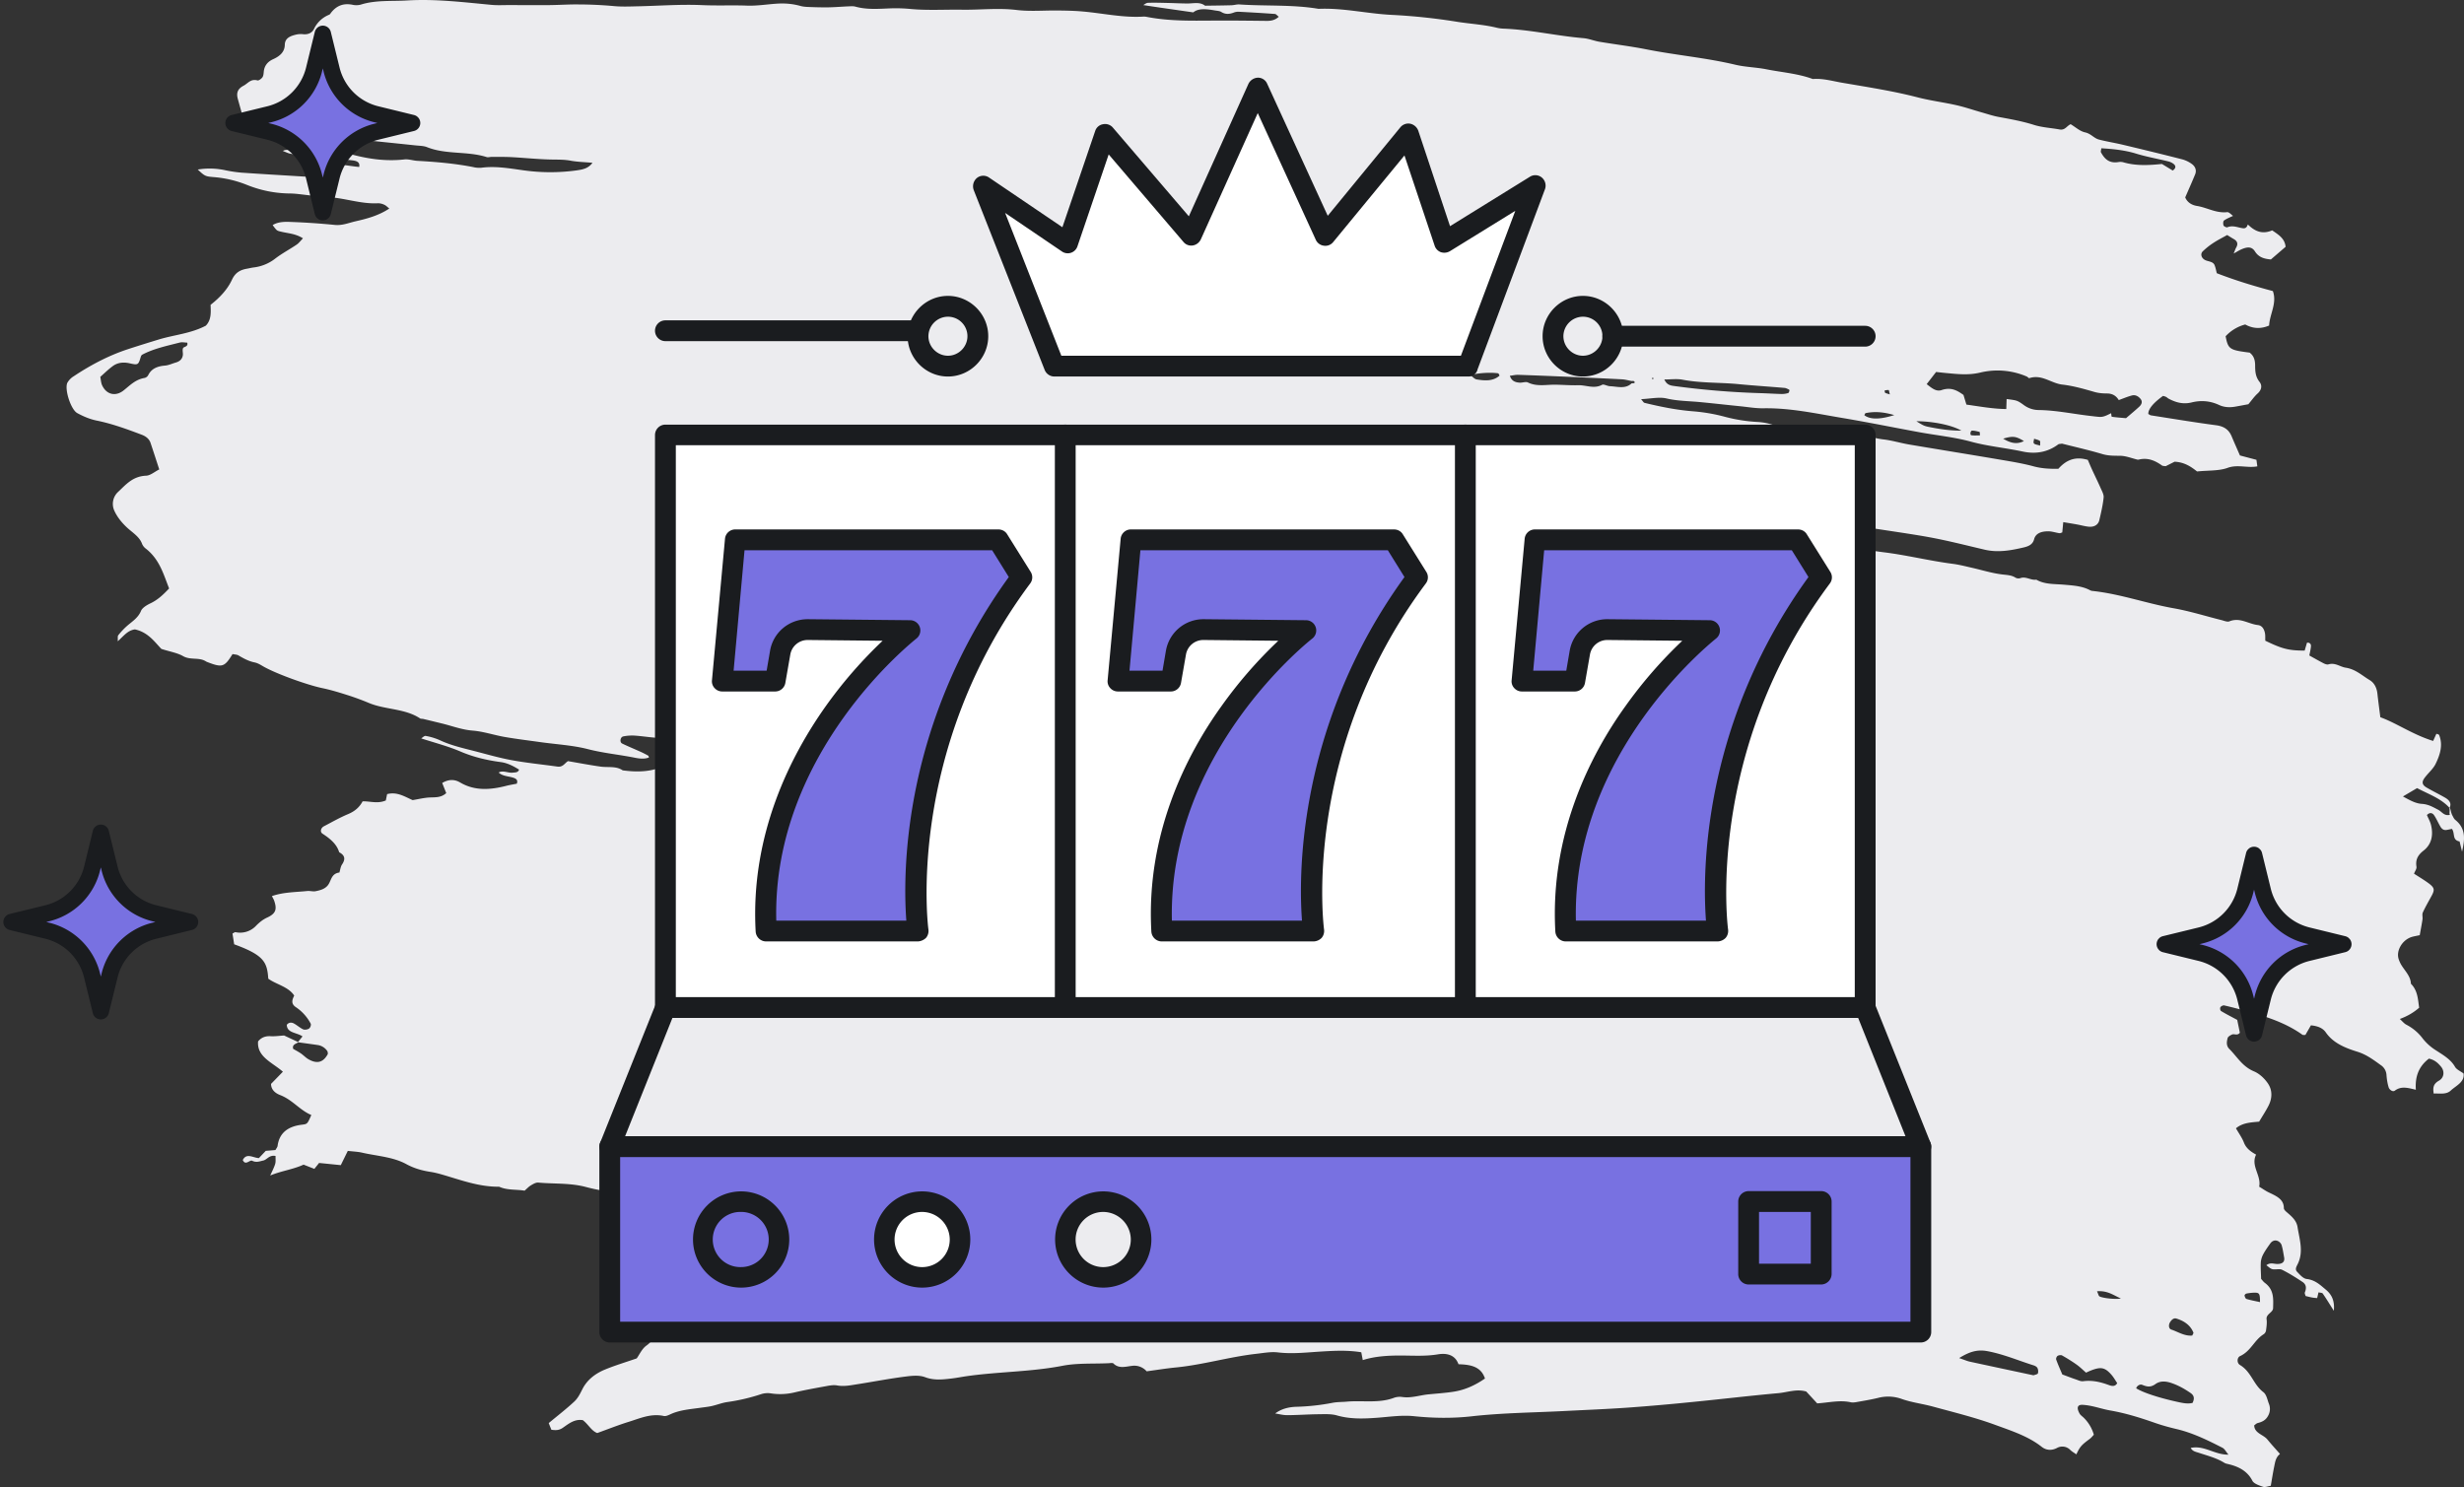
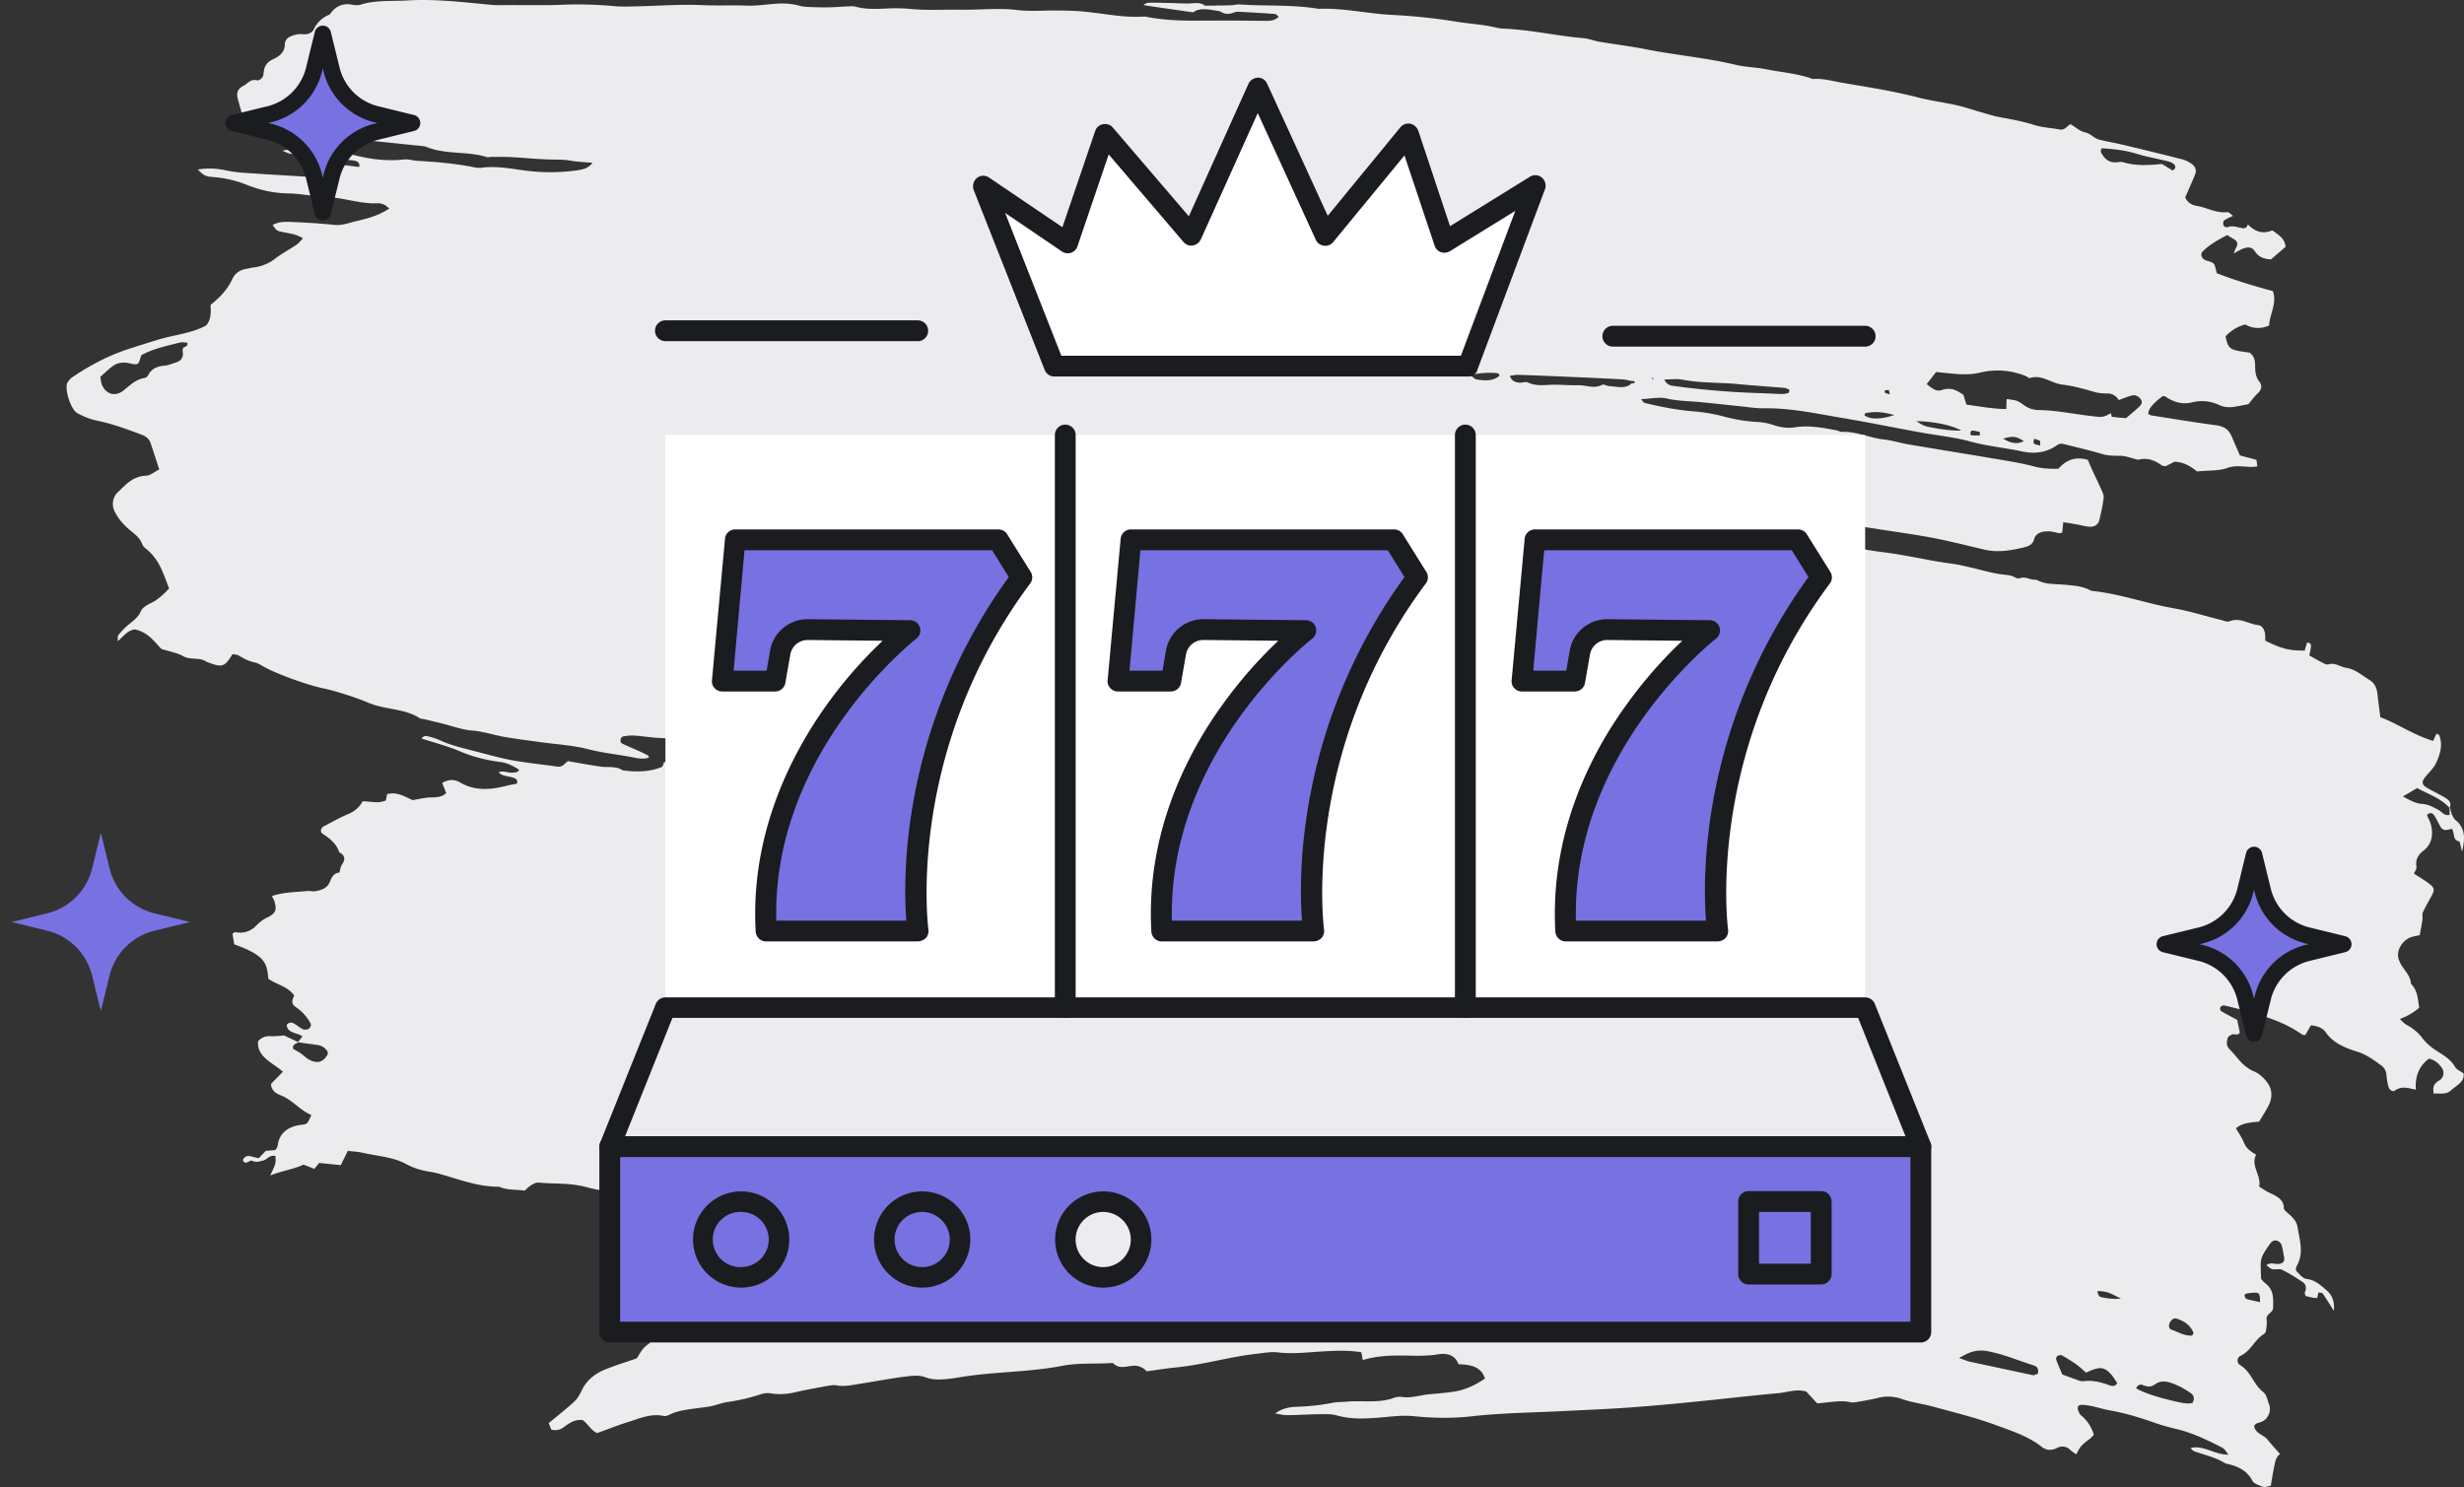
<svg xmlns="http://www.w3.org/2000/svg" width="111" height="67" fill="none">
  <rect width="100%" height="100%" fill="#333333" stroke="none" />
  <path d="M110.596 48.07c-.198-.349-.55-.542-.888-.763a2.339 2.339 0 01-.561-.506 2.16 2.16 0 00-.736-.627c-.114-.058-.194-.166-.303-.262.334-.121.625-.29.872-.508-.057-.374-.06-.766-.372-1.08-.009-.339-.273-.58-.44-.86a1.357 1.357 0 01-.108-.24c-.129-.372.141-.854.563-1 .111-.037.232-.054.383-.088.044-.248.089-.477.124-.707.015-.105-.026-.224.016-.318.116-.256.262-.502.397-.752.144-.268.13-.362-.135-.56-.204-.151-.428-.283-.66-.434.043-.113.125-.217.111-.31-.048-.301.044-.515.32-.73.378-.295.436-.714.34-1.136-.037-.163-.127-.316-.189-.465.122-.135.249-.096.315-.002.115.163.188.348.29.518.056.095.136.18.285.154.083-.015.166-.033.236-.047.153.207-.004.502.345.566l.111.461c.114-.515.202-1.023-.304-1.432-.069-.056-.098-.148-.145-.223l-.018-.05c-.038-.094-.033-.146-.071-.24-.004-.005-.011-.022-.019-.04.093-.2-.02-.342-.212-.452-.27-.154-.552-.292-.821-.448-.209-.122-.238-.247-.097-.44.158-.215.385-.402.497-.632.2-.412.34-.846.158-1.3-.011-.027-.081-.038-.123-.057l-.147.325c-.927-.289-1.663-.813-2.379-1.068-.052-.414-.096-.735-.131-1.056-.026-.247-.126-.484-.349-.618-.343-.204-.632-.49-1.077-.558-.261-.04-.478-.243-.781-.15-.057.018-.149-.013-.209-.044-.211-.108-.415-.226-.651-.356.026-.145.066-.289.073-.433.003-.085-.059-.159-.179-.143l-.105.355c-.719 0-1.011-.076-1.773-.445-.006-.122.008-.255-.024-.378-.038-.148-.117-.306-.315-.329-.426-.048-.805-.36-1.282-.164-.088.036-.237-.028-.353-.058-.713-.178-1.415-.401-2.14-.53-1.242-.219-2.421-.652-3.686-.785-.048-.005-.094-.03-.136-.052-.359-.177-.762-.195-1.157-.23-.418-.035-.85-.007-1.223-.225-.248.04-.465-.162-.725-.067a.284.284 0 01-.208-.021c-.19-.123-.402-.121-.626-.15-.457-.058-.9-.198-1.35-.3-.287-.065-.574-.14-.867-.177-1.033-.133-2.036-.386-3.072-.516-1.222-.154-2.427-.411-3.64-.615-.707-.12-1.42-.215-2.125-.336-.706-.122-.917-.369-.916-1.038.258-.125.524-.054.789-.007.56.099 1.115.214 1.678.297.685.102 1.368.203 2.05.335 1.188.23 2.396.386 3.594.58.435.07.87.15 1.298.244.601.131 1.197.28 1.795.42.6.14 1.182.034 1.76-.102.228-.053.406-.14.465-.368.074-.28.344-.357.632-.358.168-.001.337.06.507.085.04.006.086-.022.13-.035l.044-.463c.24.04.431.07.621.105.17.031.338.079.51.099.256.03.445-.08.495-.297.079-.335.157-.672.193-1.012.015-.137-.072-.287-.132-.424-.121-.277-.257-.55-.384-.825-.072-.158-.138-.317-.196-.451-.603-.179-1.004.038-1.328.402-.397.006-.755-.013-1.123-.113-.512-.138-1.046-.222-1.575-.312-1.34-.228-2.684-.443-4.025-.67-.388-.066-.767-.184-1.158-.229-.638-.074-1.22-.37-1.882-.341-.068.003-.138-.05-.21-.064-.63-.118-1.25-.246-1.912-.138-.305.05-.636.001-.947-.106a2.748 2.748 0 00-.724-.138 7.21 7.21 0 01-1.447-.228 7.966 7.966 0 00-1.451-.252c-.743-.057-1.469-.206-2.186-.38-.048-.012-.078-.08-.157-.167.427-.018.815-.11 1.15-.031.492.115.984.115 1.477.16.62.059 1.237.13 1.855.192.345.035.692.096 1.037.09 1.2-.02 2.352.235 3.514.43 1.171.196 2.333.434 3.5.648.777.142 1.576.22 2.328.426.765.209 1.556.279 2.326.444.59.127 1.133.031 1.603-.32.032-.025.093-.02.173-.035.59.15 1.215.291 1.824.472.272.08.527.072.801.076.261.004.52.113.78.174.022.006.05-.003.074-.008.407-.09.728.06 1.028.273.033.023.092.018.162.03l.402-.202c.46.02.766.244 1.013.439.504-.052.983-.019 1.375-.162.451-.165.882.016 1.34-.068l-.041-.295-.743-.196c-.132-.305-.257-.584-.375-.865-.12-.285-.327-.447-.696-.496-.98-.13-1.956-.293-2.932-.445-.045-.007-.084-.042-.126-.064-.002-.222.22-.493.665-.814.044.014.092.024.133.044.042.021.074.058.116.08.322.171.653.267 1.041.17.421-.104.836-.07 1.228.113.229.108.476.122.727.079.217-.038.433-.08.598-.11.154-.182.265-.346.413-.48.187-.166.218-.365.09-.528-.185-.235-.196-.48-.197-.739-.001-.22-.047-.428-.248-.579-.908-.115-.968-.155-1.082-.736a1.83 1.83 0 01.884-.532c.346.192.704.208 1.076.048.023-.51.367-1.01.168-1.554-.869-.23-1.7-.484-2.526-.804-.03-.118-.051-.246-.1-.365-.07-.168-.282-.155-.428-.229-.162-.082-.225-.27-.106-.389a3.18 3.18 0 01.488-.387c.188-.124.395-.227.614-.351.096.06.194.123.297.182.179.102.197.233.106.39-.032.057-.051.119-.11.262.199-.11.257-.148.32-.176.301-.137.497-.14.638.08.171.27.419.338.719.363l.662-.57c-.036-.38-.326-.548-.603-.74-.478.202-.807.016-1.099-.267-.031.097-.081.191-.221.171-.234-.032-.455-.147-.705-.042-.035.014-.156-.044-.169-.085-.021-.07-.023-.188.026-.224.118-.085.266-.14.404-.206-.09-.067-.187-.177-.265-.168-.499.056-.9-.205-1.357-.279-.26-.041-.446-.178-.533-.385.153-.353.304-.691.445-1.033.075-.18.017-.351-.142-.47a1.316 1.316 0 00-.447-.215c-.883-.226-1.77-.441-2.658-.653-.357-.086-.723-.142-1.078-.234-.234-.06-.362-.267-.63-.325-.237-.052-.434-.24-.65-.368-.173.069-.248.283-.5.236-.386-.07-.793-.09-1.16-.207-.518-.164-1.05-.258-1.585-.357-.265-.05-.522-.136-.78-.21-.376-.106-.744-.234-1.125-.32-.576-.13-1.17-.204-1.739-.351-1.118-.29-2.264-.464-3.405-.66-.437-.075-.867-.204-1.324-.168-.668-.248-1.392-.299-2.09-.438-.46-.092-.944-.097-1.396-.205-1.32-.315-2.682-.43-4.012-.694-.697-.138-1.408-.223-2.11-.341-.243-.041-.477-.14-.72-.162-1.21-.102-2.392-.383-3.61-.43a1.472 1.472 0 01-.295-.04c-.573-.141-1.168-.172-1.75-.262a26.912 26.912 0 00-2.95-.316C61.616.622 60.524.35 59.398.398 58.22.2 57.02.282 55.834.2c-.12-.008-.242.034-.364.037-.394.011-.788.015-1.183.02-.235-.182-.515-.1-.783-.1-.297 0-.595-.017-.893-.024-.298-.006-.597-.017-.894-.006-.073.002-.143.06-.213.102.26.04.519.079.779.117l1.473.212c.233-.197.604-.152.976-.087.097.017.21.02.285.068.188.118.368.101.564.027a.558.558 0 01.217-.037c.546.029 1.092.06 1.637.1.053.005.1.072.172.126-.162.15-.34.188-.543.186-.718-.008-1.435-.017-2.153-.015-1.089.003-2.179.045-3.253-.166a.6.6 0 00-.148-.012c-.926.056-1.822-.15-2.732-.23-.37-.034-.745-.04-1.118-.045-.62-.008-1.251.05-1.86-.023-.826-.1-1.64-.001-2.457-.013-.765-.012-1.53.038-2.294-.03a7.154 7.154 0 00-.895-.032c-.546.02-1.088.072-1.623-.077-.092-.025-.199-.016-.297-.012-.299.012-.596.038-.895.044-.282.005-.566-.003-.848-.013-.142-.005-.291-.01-.425-.047-.356-.1-.71-.13-1.087-.104-.444.03-.882.104-1.337.087-.666-.024-1.334.008-2.005-.022-.965-.044-1.936.032-2.905.053-.368.008-.733.025-1.104-.012A18.165 18.165 0 0026.068.2c-.442-.006-.885.026-1.329.03-.595.006-1.191 0-1.787-.002-.274 0-.55.017-.822-.01C20.875.1 19.62-.055 18.35.02c-.703.043-1.419-.026-2.104.19a.79.79 0 01-.369.004c-.423-.084-.724.057-.957.35-.028.036-.052.084-.093.1a1.281 1.281 0 00-.685.647c-.084.167-.257.255-.489.23a.932.932 0 00-.296.014c-.277.063-.521.16-.527.462-.005.316-.214.51-.525.65-.263.118-.402.313-.423.571-.008.085-.014.18-.062.248-.046.064-.167.152-.22.137-.306-.084-.427.133-.627.238-.288.151-.327.349-.259.597.097.351.197.703.294 1.05.352.176.706.26 1.088.26.875 0 1.739.077 2.598.229.509.09 1.046.062 1.52.295.038.019.096.01.145.014.788.081 1.576.162 2.364.245.173.019.361.017.514.079.855.344 1.822.171 2.69.448.063.02.146-.01.22-.009.299.002.597-.005.895.011.593.032 1.186.095 1.78.108.298.006.589-.004.886.052.306.057.625.062.983.095-.19.263-.458.306-.721.343a8.674 8.674 0 01-2.381-.003c-.634-.087-1.26-.202-1.906-.117a1.174 1.174 0 01-.366-.03c-.827-.162-1.668-.234-2.512-.281-.197-.011-.397-.085-.586-.064-.856.097-1.674-.027-2.483-.252a.804.804 0 00-.293-.037c-.778.086-1.538-.069-2.305-.124-.14-.01-.275-.04-.397.031.126.048.248.113.38.131a46.2 46.2 0 001.626.201c.345.037.695.041 1.04.082.198.024.449.039.394.308-.417-.036-.845-.145-1.243-.09-.405.057-.83-.036-1.243.094.209.314.649.108.864.376-.06.035-.115.092-.169.092-.224-.003-.447-.024-.67-.038-.943-.058-1.886-.112-2.828-.177a5.9 5.9 0 01-.731-.107 3.31 3.31 0 00-1.253-.034c.31.285.328.31.712.34a5.07 5.07 0 011.503.352c.625.25 1.261.38 1.944.387.273.003.545.048.818.077.245.026.49.08.736.081.82.006 1.587.327 2.414.282a.662.662 0 01.285.072c.073.032.128.095.218.166-.487.321-1.002.457-1.521.575-.307.07-.595.198-.94.163a30.772 30.772 0 00-1.93-.132c-.292-.012-.601-.022-.865.14.185.248.185.248.35.29.327.083.684.09 1.016.307-.103.104-.178.21-.284.283-.313.212-.655.393-.952.619a1.955 1.955 0 01-.99.41c-.098.012-.194.038-.291.055-.337.056-.543.2-.682.5-.2.43-.541.8-.963 1.129.013.33.04.68-.216.94-.678.357-1.434.412-2.13.625-.463.142-.93.286-1.386.436-.88.29-1.685.72-2.435 1.218a.828.828 0 00-.283.29c-.14.28.15 1.208.446 1.37.267.145.565.273.869.335.708.144 1.37.388 2.03.637.19.071.339.188.399.365.131.388.256.779.394 1.2-.214.107-.398.274-.592.282-.608.026-.913.405-1.261.73a.736.736 0 00-.167.855c.14.31.39.604.667.84.234.198.478.366.58.649a.51.51 0 00.165.21c.625.487.8 1.16 1.052 1.797-.26.275-.504.512-.844.672-.167.08-.367.202-.424.343-.116.287-.363.452-.595.645a3.36 3.36 0 00-.427.447c-.036.044-.014.125-.024.273.28-.248.439-.486.772-.536.6.128.896.574 1.194.88.39.125.723.178.981.327.319.183.7.046 1 .22.022.011.04.026.063.035.699.272.794.245 1.162-.35.085.02.194.019.268.062.228.134.453.26.73.316.14.029.268.11.392.182.59.335 1.966.83 2.656.975.385.081.762.196 1.135.315.326.103.647.222.96.353.738.309 1.626.244 2.306.696.034.024.097.014.145.025.286.068.572.138.858.208.452.111.878.278 1.364.317.49.039.964.203 1.45.287.535.093 1.077.158 1.616.234.713.1 1.446.138 2.133.315.697.18 1.41.245 2.11.386.207.041.425.068.636-.01-.016-.042-.015-.072-.032-.081a4.26 4.26 0 00-.315-.163c-.286-.13-.579-.249-.86-.385-.124-.06-.087-.295.052-.322a2.03 2.03 0 01.51-.036c.374.026.743.09 1.116.105.4.017.786.072 1.172.161.383.088.775.146 1.164.212.341.058.685.107 1.026.162.336.055.671.112 1.01.17-.102.202-.152.268-.248.287-.242.05-.489.083-.727.142-.43.106-.852.2-1.306.085a.85.85 0 00-.436.032c-.277.09-.529.063-.797-.028-.206-.07-.431-.095-.644-.14-.042.09-.053.206-.114.23-.562.225-1.155.228-1.755.147-.299-.206-.661-.12-.996-.168-.489-.07-.974-.162-1.468-.247-.148.09-.227.282-.477.246-.684-.097-1.375-.163-2.052-.288-.582-.106-1.15-.274-1.721-.42-.523-.133-1.049-.256-1.533-.485a2.71 2.71 0 00-.63-.189c-.054-.01-.13.064-.198.113.59.191 1.2.348 1.762.588.583.25 1.184.393 1.819.478.288.038.554.167.826.34-.042.134-.17.125-.291.137-.21.021-.418-.116-.628-.008.176.172.44.163.664.237.12.04.216.104.153.268-.149.03-.317.056-.48.098-.716.182-1.415.235-2.074-.154-.274-.162-.545-.132-.806.024l.182.456c-.227.205-.472.187-.724.196-.262.01-.521.076-.79.12-.358-.155-.7-.388-1.15-.27l-.058.285c-.366.16-.709.03-1.046.04-.138.263-.349.448-.657.577-.377.158-.728.36-1.088.548-.141.074-.182.253-.063.331.34.222.641.465.753.838.27.143.283.32.13.548-.07.106-.082.242-.12.365-.375.05-.362.366-.514.566-.136.178-.347.234-.56.276-.117.023-.25-.021-.372-.009-.529.055-1.072.048-1.594.229.047.096.083.152.103.212.13.381.076.574-.313.754-.21.097-.36.226-.504.37a.983.983 0 01-.925.29c-.035-.006-.082.035-.138.061l.076.485c1.354.492 1.484.809 1.537 1.55.364.264.9.355 1.168.76-.084.175-.16.352.057.511a2.033 2.033 0 01.684.751c.03.057-.011.178-.07.222-.059.046-.2.069-.266.039-.152-.07-.272-.186-.419-.265-.115-.063-.236-.048-.32.06.007.376.446.339.708.522l-.203.252-.626-.293c-.212.013-.41.044-.606.032-.253-.014-.43.067-.567.235-.058.698.647.95 1.118 1.365l-.534.549c.003.262.186.417.415.505.555.215.876.676 1.4.897-.176.399-.176.407-.418.436-.652.076-1.026.383-1.102.955-.008.06-.057.114-.096.187l-.437.037-.31.327c-.275-.018-.552-.246-.725.085.122.276.313-.022.424.034.186.093.338.025.498-.01.18-.04.265-.262.555-.205-.005.13.016.255-.02.367-.055.175-.145.343-.222.513.49-.206 1.038-.274 1.503-.49l.487.191c.074-.094.13-.162.212-.267l.978.099.316-.642c.25.029.452.035.642.079.67.154 1.392.189 1.99.515.346.189.7.291 1.089.351.195.03.387.08.576.136.822.24 1.626.543 2.52.533.367.166.773.115 1.147.178.11-.095.187-.182.286-.24.098-.06.225-.134.33-.124.714.065 1.44.01 2.144.198.45.12.918.2 1.384.253.98.111 1.965.193 2.948.29 1.459.142 2.918.282 4.387.322.272.007.542.052.814.076.766.067 1.531.154 2.3.193 1.166.06 2.329.151 3.49.267.054.005.101.069.21.147-.16.054-.263.103-.372.122-.267.046-.539.073-.806.116-.758.123-1.513.25-2.271.372a2.553 2.553 0 01-.442.035c-.822-.014-1.644-.024-2.465-.057-.446-.018-.89-.079-1.335-.115-.044-.004-.091.024-.137.038l.066.252-.38.212.372.491c-.372.229-.737.287-1.154.242-.896-.095-1.79-.282-2.7-.081-.114.025-.247-.018-.371-.03l-.001.01c-.328-.096-.65.014-.976.026-.02 0-.037.09-.056.146l-.01-.005c.055.215.214.346.462.365.32.025.643.034.965.029.194-.004.333.045.428.188-.02.178-.163.254-.33.315-.205.074-.407.154-.61.232-.075.358-.474.301-.758.398.366.548.533 1.09.433 1.699-.042.25-.106.423-.35.593-.213.15-.32.413-.444.582-.505.175-.976.316-1.423.5-.456.187-.817.475-1.026.89-.097.193-.198.401-.36.552-.364.34-.767.65-1.155.973l.119.3c.21.03.351.024.514-.087.262-.18.527-.407.905-.345.257.197.382.48.648.58.498-.18.95-.36 1.415-.504.509-.158 1.006-.39 1.585-.264.082.018.195-.03.28-.07.426-.202.901-.234 1.367-.3.17-.025.344-.04.51-.078.238-.053.465-.147.705-.18a8.672 8.672 0 001.51-.352.956.956 0 01.433-.041 2.77 2.77 0 001.107-.047c.431-.1.869-.18 1.306-.259.192-.034.401-.084.584-.05.31.056.6-.004.888-.05.734-.114 1.461-.257 2.2-.35.309-.04.622-.068.88.029.4.149.78.107 1.173.061.246-.028.489-.078.734-.112 1.42-.199 2.867-.189 4.281-.463.669-.13 1.384-.083 2.078-.116.074-.003.184-.024.216.01.246.245.542.144.831.11a.74.74 0 01.668.245c.47-.063.883-.131 1.3-.172 1.237-.12 2.418-.48 3.652-.618.321-.036.646-.099.958-.062.677.08 1.341-.004 2.011-.043.57-.034 1.141-.061 1.747.037l.067.353c.584-.186 1.217-.211 1.826-.205.523.005 1.037.033 1.556-.054.44-.073.787.045.93.445.537.016 1.013.096 1.193.644-.425.294-.894.517-1.437.598-.368.055-.742.08-1.114.116-.388.039-.762.175-1.166.12a.795.795 0 00-.369.03c-.69.265-1.427.113-2.138.178-.214.02-.422.01-.646.053a9.875 9.875 0 01-1.611.178c-.38.01-.693.098-.97.301.182.03.364.078.547.077.473-.002.945-.038 1.418-.042.272-.003.563-.019.815.053.607.174 1.217.151 1.833.104.543-.041 1.083-.125 1.63-.07.867.09 1.741.104 2.602.007 1.386-.156 2.779-.167 4.169-.238.968-.05 1.938-.088 2.905-.156a99.89 99.89 0 002.898-.254c1.283-.126 2.562-.28 3.846-.395.413-.037.821-.202 1.26-.075.165.177.332.358.494.535.528-.034 1.015-.16 1.515-.05.113.024.247-.007.369-.029.291-.051.584-.101.87-.171a1.8 1.8 0 011.03.042c.465.168.957.223 1.428.352.948.26 1.906.492 2.821.829.73.268 1.477.507 2.08.984.186.148.428.185.684.055a.496.496 0 01.605.087c.076.073.176.129.273.198.164-.35.231-.422.604-.697.071-.053.123-.124.184-.187a1.748 1.748 0 00-.449-.76c-.065-.065-.153-.12-.194-.195-.049-.092-.103-.21-.074-.297.04-.114.184-.1.317-.087.397.04.763.181 1.145.247.69.12 1.343.325 1.986.55.324.113.646.204.983.283.745.174 1.415.507 2.077.844.105.053.161.18.273.312-.633.009-1.085-.433-1.7-.303.08.157.24.178.372.222.391.13.796.232 1.143.449.058.036.137.048.209.066.475.117.843.328 1.055.744.066.128.301.21.479.27.093.033.227-.027.349-.046.054-.31.097-.587.153-.861.043-.205.067-.42.262-.572-.191-.218-.388-.432-.57-.655-.181-.22-.586-.279-.592-.635.049-.033.1-.09.163-.105.201-.05.352-.131.45-.304a.619.619 0 00.049-.562c-.071-.182-.104-.414-.253-.527-.453-.347-.539-.916-1.052-1.222-.147-.088-.134-.336.007-.4.488-.223.632-.714 1.058-.982a.256.256 0 00.109-.163c.023-.17.05-.346.027-.514-.032-.236.288-.302.293-.501.009-.407.05-.825-.365-1.134-.073-.054-.124-.13-.175-.185-.007-.257-.025-.493-.014-.728a.897.897 0 01.103-.368c.091-.175.21-.339.326-.503.069-.099.187-.16.313-.117a.333.333 0 01.191.18c.058.184.083.377.118.567.038.203-.078.31-.343.296-.144-.007-.288-.072-.458.058.093.064.171.154.271.178.139.032.324-.03.437.027.321.16.623.351.918.546.182.12.183.29.11.47-.02.048.021.115.032.166.116.028.211.054.309.071.081.014.165.018.211.022l.061-.258c.065.017.165.016.191.053.159.23.303.467.5.778.041-.433-.078-.719-.366-.957-.25-.206-.468-.429-.858-.476-.161-.019-.311-.198-.433-.326-.108-.113-.022-.24.037-.362.263-.55.072-1.1-.015-1.651-.049-.31-.279-.492-.508-.69-.05-.044-.109-.109-.109-.164.002-.4-.338-.543-.67-.703-.149-.07-.282-.167-.442-.263.108-.503-.393-.935-.138-1.445-.266-.145-.455-.3-.548-.541-.084-.218-.231-.419-.359-.644.305-.26.709-.267 1.045-.3.159-.27.308-.493.426-.728.166-.333.176-.69-.034-.997-.146-.214-.371-.433-.624-.54-.53-.222-.759-.66-1.111-1.009-.147-.145-.121-.326-.077-.492.017-.064.12-.125.199-.16.1-.044.244.066.351-.081l-.118-.577c-.269-.145-.505-.264-.728-.4-.04-.024-.054-.124-.03-.17.022-.043.121-.095.168-.084.359.083.715.176 1.068.274.88.243 1.735.53 2.458 1.048.029.02.091.008.134.01l.25-.434c.313.03.539.127.671.32.326.472.859.696 1.415.867.417.129.728.366 1.052.599a.576.576 0 01.266.443c.013.19.042.384.099.568.031.1.181.22.278.146.294-.221.599-.122.946-.04-.041-.576.12-1.047.589-1.403.267.059.416.206.546.364.162.195.151.491-.095.63-.268.152-.273.332-.236.58.264-.014.562.058.767-.134.241-.225.634-.38.578-.771-.135-.1-.314-.175-.383-.297h-.001zm-1.71-12.56c.51.269 1.073.462 1.451.879.002.015.004.03.002.034.041.098-.016.195.025.293-.272.055-.341-.133-.535-.234-.232-.12-.433-.243-.728-.262-.286-.017-.545-.166-.852-.334l.637-.376zm-20.08-15.9c-.07-.013-.042-.207.034-.207.112-.001.227.03.336.058.016.004.01.072.02.156-.134 0-.266.014-.39-.007zm1.435.155c.434-.13.575-.111.933.109-.33.167-.615.081-.933-.108zm1.664.313c-.123-.04-.236-.047-.28-.1-.039-.043.002-.138.008-.21.088.03.188.047.257.096.034.025.01.11.015.214zm2.757-13.397c.566.033 1.075.089 1.575.243.466.143.956.228 1.433.346a.645.645 0 01.253.12c.1.085.11.187-.044.294l-.487-.296c-.572.058-1.166.094-1.747-.078a.515.515 0 00-.216-.007c-.425.068-.628-.156-.784-.44-.018-.034.006-.084.016-.182zM87.218 16.76c.163.018.307.034.453.048.51.047.998.106 1.53-.02a3.33 3.33 0 012.1.176c.043.018.091.082.115.075.57-.188.981.233 1.492.29.487.056.966.193 1.435.329.197.057.385.07.583.071.25.003.412.116.522.298.197-.072.39-.154.592-.208.161-.043.293.041.385.15.103.123.058.25-.05.351-.185.172-.383.334-.6.522-.198-.018-.42-.032-.638-.064-.022-.003-.023-.11-.033-.161-.418.211-.413.183-.912.126-.784-.088-1.556-.258-2.352-.268a1.138 1.138 0 01-.677-.23c-.299-.215-.31-.204-.767-.266l-.016.451c-.61-.006-1.182-.115-1.796-.2l-.132-.435c-.275-.195-.553-.366-.983-.22-.253.086-.453-.096-.675-.267l.424-.548zm1.138 2.644c-.5 0-.918-.063-1.334-.142-.339-.064-.339-.065-.695-.284.74.003 1.61.174 2.03.426zm-3.274-1.83c.015.003.02.069.053.197-.088-.03-.158-.042-.212-.075-.024-.015-.015-.07-.021-.107.06-.007.121-.02.18-.014zm-1.033 1.038c.385-.075.764-.06 1.286.09-.641.204-1.091.206-1.35.005.02-.032.036-.09.064-.095zm-8.253-1.504c.832.159 1.681.119 2.52.2.689.067 1.38.11 2.071.17.07.005.136.044.2.072.016.007.03.038.025.053-.012.038-.027.098-.057.107a.985.985 0 01-.286.043c-.323-.008-.645-.03-.968-.039a37.118 37.118 0 01-3.915-.326c-.196-.026-.32-.09-.409-.29.288.001.565-.039.82.01zm-1.368-.08c.01-.008.036 0 .055 0-.001.016.004.04-.005.047-.01.007-.036 0-.055 0 .001-.017-.004-.04.006-.048zm-66.182-1.34c-.04.093.005.21-.009.315-.021.162-.126.275-.31.329-.164.047-.325.125-.492.14-.35.028-.613.14-.757.43a.257.257 0 01-.16.126c-.42.069-.668.342-.958.57-.328.256-.702.195-.91-.145a.676.676 0 01-.08-.178c-.021-.082-.03-.168-.051-.295.174-.153.352-.33.556-.481.217-.162.475-.194.762-.13.391.087.394.076.509-.305.006-.02.02-.038.04-.072.517-.281 1.122-.406 1.713-.558.106-.027.23.002.335.004.058.194-.155.173-.188.25zM14.763 47.5c-.204.374-.483.448-.873.223-.122-.071-.216-.177-.333-.257-.115-.079-.242-.144-.348-.206-.06-.198.121-.223.225-.297.287.04.574.078.86.12a.633.633 0 01.462.292c.003.044.024.092.006.125zm19.803 4.141c-.22.043-.447.138-.72-.057.262-.173.48-.12.69-.096.024.003.043.065.056.102.005.015-.013.049-.026.051zm.698-.181l.617.067c-.22.2-.417.218-.617-.067zm-5.706 5.463l-.055-.018.06-.064c.01.014.03.029.029.042-.001.014-.022.027-.034.04zM67.485 16.82c.029.004.047.067.07.103-.298.264-.669.232-1.034.173-.094-.016-.171-.113-.282-.19.319-.1.883-.136 1.246-.087zm.784 5.005c-.555-.067-1.015-.12-1.473-.177a1.825 1.825 0 01-1.11-.528 1.15 1.15 0 01.775-.05c.384.105.772.125 1.163.164.167.016.337.06.491.12.08.03.153.113.181.187.027.068-.011.154-.027.284zm.438.13c.443-.355.667-.328.914.051l-.914-.05zm4.095.924c-.179.13-.379.025-.542-.02-.228-.064-.44-.166-.686-.2-.071-.009-.177-.114-.175-.173.003-.087.089-.171.135-.249.09.02.154.016.181.041.234.214.512.301.854.29.215-.008.308.11.233.31zm.83-5.625c-.003.013-.084.012-.129.017-.284.272-.644.142-.979.13-.12-.005-.277-.103-.35-.064-.363.197-.72.01-1.078.02-.344.01-.69-.02-1.035-.024-.413-.005-.834.095-1.233-.102-.09-.044-.24.015-.361.01-.207-.01-.375-.076-.45-.31.14-.017.258-.047.374-.043.743.025 1.485.055 2.228.088.817.035 1.635.072 2.452.115.145.008.288.05.431.076.075-.005.155-.009.131.087zm18.173 44.625c-.012.04-.116.06-.18.082-.02.007-.05 0-.074-.006-.938-.2-1.877-.4-2.814-.603-.118-.026-.229-.076-.48-.162.457-.28.805-.397 1.267-.312.734.136 1.398.425 2.094.643.066.02.144.068.167.12a.35.35 0 01.02.239zm9.392-3.595c.118-.023.24-.038.36-.04.225-.003.254.04.253.425-.246-.055-.432-.087-.608-.142-.047-.015-.077-.098-.088-.154-.005-.026.048-.082.083-.089zm-3.434 1.283c.062-.094.152-.196.284-.156.36.11.635.31.763.631.012.03-.028.076-.052.134-.356.03-.635-.168-.945-.27-.117-.039-.134-.211-.05-.339zm-2.77 2.836c-.37-.136-.742-.224-1.152-.17-.107.014-.23-.049-.34-.086-.182-.061-.36-.131-.597-.218-.097-.232-.196-.449-.275-.67-.017-.048.017-.135.063-.167.045-.032.155-.047.2-.021.226.128.448.265.657.414.15.106.278.235.425.362.066-.03.128-.06.194-.087.468-.188.654-.156.951.184.103.118.177.255.259.376-.099.176-.256.13-.385.083zm-.41-3.99c-.047-.025-.055-.107-.115-.233.46-.035.71.157 1.075.328-.256.046-.812-.018-.96-.095zm4.189 4.797c-.22.058-.455.004-.692-.048-.821-.18-1.54-.415-1.848-.61.04-.122.173-.196.274-.155.22.09.38.119.596-.036.216-.155.477-.136.763-.031.307.111.568.262.82.436.158.11.184.246.087.444z" fill="#ECECEF" />
  <g clip-path="url(#clip0_297_1297)">
    <path d="M14.542 1.525l.393 1.6a2.76 2.76 0 002.024 2.026l1.602.392-1.602.392a2.76 2.76 0 00-2.024 2.025l-.393 1.6-.392-1.6a2.76 2.76 0 00-2.024-2.025l-1.602-.392 1.602-.392a2.76 2.76 0 002.024-2.025l.392-1.601z" fill="#7871E1" />
    <path d="M10.262 5.805a.37.37 0 01.174-.623l1.602-.392a2.383 2.383 0 001.752-1.753l.392-1.6a.371.371 0 01.72 0l.393 1.6c.212.869.884 1.54 1.752 1.753l1.602.392a.37.37 0 010 .72l-1.602.393a2.383 2.383 0 00-1.752 1.753l-.393 1.6a.371.371 0 01-.72 0l-.393-1.6a2.383 2.383 0 00-1.752-1.753l-1.602-.392a.372.372 0 01-.174-.098h.001zm4.28-2.722l-.032.13a3.122 3.122 0 01-2.296 2.297l-.13.032.13.032a3.122 3.122 0 012.296 2.297l.032.13.032-.13a3.122 3.122 0 012.297-2.297l.13-.032-.13-.032a3.122 3.122 0 01-2.297-2.297l-.032-.13z" fill="#1A1C1F" />
  </g>
  <g clip-path="url(#clip1_297_1297)">
    <path d="M101.542 38.525l.393 1.6a2.76 2.76 0 002.024 2.026l1.602.392-1.602.392a2.76 2.76 0 00-2.024 2.025l-.393 1.6-.392-1.6a2.76 2.76 0 00-2.024-2.025l-1.602-.392 1.602-.392a2.76 2.76 0 002.024-2.025l.392-1.601z" fill="#7871E1" />
    <path d="M97.262 42.804a.37.37 0 01.174-.623l1.602-.391a2.384 2.384 0 001.753-1.753l.391-1.6a.37.37 0 01.721 0l.392 1.6a2.38 2.38 0 001.753 1.753l1.601.392a.37.37 0 010 .72l-1.601.393a2.38 2.38 0 00-1.753 1.753l-.393 1.6a.37.37 0 01-.72 0l-.393-1.6a2.38 2.38 0 00-1.752-1.753l-1.602-.392a.372.372 0 01-.174-.098h.001zm4.28-2.72l-.032.13a3.12 3.12 0 01-2.296 2.296l-.13.032.13.032a3.12 3.12 0 012.296 2.297l.032.13.032-.13a3.123 3.123 0 012.297-2.297l.13-.032-.13-.032a3.123 3.123 0 01-2.297-2.297l-.032-.13z" fill="#1A1C1F" />
  </g>
  <g clip-path="url(#clip2_297_1297)">
    <path d="M4.542 37.525l.393 1.6a2.76 2.76 0 002.024 2.026l1.602.392-1.602.392a2.76 2.76 0 00-2.024 2.025l-.393 1.6-.392-1.6a2.76 2.76 0 00-2.024-2.025l-1.602-.392 1.602-.392a2.76 2.76 0 002.024-2.025l.392-1.601z" fill="#7871E1" />
-     <path d="M.262 41.804a.37.37 0 01.174-.623l1.602-.391a2.383 2.383 0 001.753-1.753l.391-1.6a.37.37 0 01.72 0l.393 1.6a2.38 2.38 0 001.753 1.753l1.6.392a.371.371 0 010 .72l-1.6.393a2.383 2.383 0 00-1.753 1.753l-.393 1.6a.37.37 0 01-.72 0l-.393-1.6a2.383 2.383 0 00-1.752-1.753l-1.602-.392a.372.372 0 01-.173-.098zm4.28-2.72l-.032.13a3.122 3.122 0 01-2.296 2.296l-.13.032.13.032a3.122 3.122 0 012.296 2.297l.032.13.032-.13a3.122 3.122 0 012.297-2.297l.13-.032-.13-.032a3.122 3.122 0 01-2.297-2.297l-.032-.13z" fill="#1A1C1F" />
  </g>
  <path d="M29.977 19.602h54.046v25.804H29.977V19.602z" fill="#fff" />
  <path d="M34.512 41.95h6.832s-1.172-8.11 4.664-15.927l-1.055-1.687H33.117l-.586 6.363h2.39l.224-1.277a1.25 1.25 0 011.253-1.043l4.594.047c0-.012-6.949 5.297-6.48 13.523zm17.836 0h6.832s-1.172-8.11 4.664-15.927l-1.055-1.687H50.941l-.586 6.363h2.391l.223-1.277a1.25 1.25 0 011.254-1.043l4.593.047c0-.012-6.937 5.297-6.468 13.523zm18.199 0h6.832s-1.172-8.11 4.664-15.927l-1.055-1.687H69.141l-.586 6.363h2.39l.223-1.277a1.25 1.25 0 011.254-1.043l4.594.047c0-.012-6.938 5.297-6.47 13.523z" fill="#7871E1" />
  <path d="M47.496 16.496l-3.2-8.11 3.81 2.59 1.675-4.921 3.903 4.558 2.988-6.633 3.035 6.633 3.75-4.558 1.629 4.863 4.102-2.531-3.047 8.11H47.496z" fill="#fff" />
  <path d="M29.977 45.395l-2.508 6.27H86.53l-2.508-6.27H29.977z" fill="#ECECEF" />
  <path d="M27.469 51.664H86.53v8.355H27.47v-8.355z" fill="#7871E1" />
-   <path d="M33.387 57.535a1.7 1.7 0 100-3.398 1.7 1.7 0 000 3.398z" fill="#7871E1" />
-   <path d="M41.543 57.535a1.7 1.7 0 100-3.398 1.7 1.7 0 000 3.398z" fill="#fff" />
  <path d="M49.7 57.535a1.7 1.7 0 100-3.398 1.7 1.7 0 000 3.398z" fill="#ECECEF" />
  <path d="M78.773 54.137h3.27v3.27h-3.27v-3.27z" fill="#7871E1" />
-   <path d="M84.023 45.863H29.977a.47.47 0 01-.47-.468V19.602a.47.47 0 01.47-.47h54.046a.47.47 0 01.47.47v25.804a.468.468 0 01-.47.457zm-53.578-.937h53.11V20.059h-53.11v24.867zm40.864-27.961c-.996 0-1.817-.82-1.817-1.817 0-.996.82-1.816 1.817-1.816.996 0 1.816.82 1.816 1.816 0 .997-.82 1.817-1.816 1.817zm0-2.695a.885.885 0 00-.88.878c0 .48.4.88.88.88s.879-.4.879-.88a.878.878 0 00-.88-.878zm-28.606 2.695c-.996 0-1.816-.82-1.816-1.817 0-.996.82-1.816 1.816-1.816.996 0 1.816.82 1.816 1.816 0 .997-.82 1.817-1.816 1.817zm0-2.695a.885.885 0 00-.879.878c0 .48.399.88.88.88.48 0 .878-.4.878-.88a.878.878 0 00-.879-.878z" fill="#1A1C1F" />
  <path d="M84.023 15.617H72.656a.47.47 0 01-.469-.469.47.47 0 01.47-.468h11.366a.47.47 0 01.47.468.47.47 0 01-.47.47zm-42.679-.246H29.977a.47.47 0 01-.47-.469.47.47 0 01.47-.468h11.367a.47.47 0 01.468.468c0 .258-.199.47-.468.47zm0 27.047h-6.832a.474.474 0 01-.47-.445c-.245-4.383 1.583-7.934 3.153-10.149a20.008 20.008 0 012.567-2.953l-3.364-.035h-.011a.792.792 0 00-.785.656l-.223 1.277a.465.465 0 01-.457.387h-2.39a.46.46 0 01-.34-.152.444.444 0 01-.118-.363l.586-6.364a.462.462 0 01.469-.422h11.848c.164 0 .316.082.398.223l1.055 1.688a.459.459 0 01-.024.527c-5.636 7.559-4.593 15.504-4.582 15.586a.489.489 0 01-.105.375.568.568 0 01-.375.164zm-6.375-.938h5.86c-.06-.808-.118-2.46.198-4.628A24.52 24.52 0 0145.445 26l-.75-1.207H33.54l-.492 5.426h1.488l.153-.89c.14-.833.855-1.43 1.699-1.43h.023l4.594.046a.462.462 0 01.27.832c-.06.059-6.493 5.075-6.305 12.703zm24.199.938h-6.832a.474.474 0 01-.469-.445c-.246-4.383 1.57-7.946 3.153-10.149a20.008 20.008 0 012.566-2.953l-3.363-.035h-.012a.792.792 0 00-.785.656l-.223 1.277a.465.465 0 01-.457.387h-2.39a.46.46 0 01-.34-.152.445.445 0 01-.118-.363l.586-6.364a.462.462 0 01.47-.422H62.8c.164 0 .316.082.398.223l1.055 1.688a.458.458 0 01-.024.527c-5.636 7.559-4.593 15.504-4.582 15.586a.489.489 0 01-.105.375.525.525 0 01-.375.164zm-6.375-.938h5.86c-.06-.808-.118-2.46.199-4.628A24.52 24.52 0 0163.27 26l-.75-1.207H51.374l-.492 5.426h1.488l.152-.89a1.714 1.714 0 011.7-1.43h.023l4.594.046a.462.462 0 01.27.832c-.071.059-6.493 5.075-6.317 12.703zm24.574.938h-6.832a.474.474 0 01-.469-.445c-.246-4.383 1.57-7.946 3.153-10.149a20.008 20.008 0 012.566-2.953l-3.363-.035h-.012a.792.792 0 00-.785.656l-.223 1.277a.465.465 0 01-.457.387h-2.39a.461.461 0 01-.34-.152.445.445 0 01-.117-.363l.586-6.364a.462.462 0 01.468-.422H81c.164 0 .316.082.398.223l1.055 1.688a.458.458 0 01-.023.527c-5.637 7.559-4.594 15.504-4.582 15.586a.489.489 0 01-.106.375.525.525 0 01-.375.164zm-6.375-.938h5.86c-.06-.808-.118-2.46.199-4.628A24.519 24.519 0 0181.469 26l-.75-1.207H69.563l-.493 5.426h1.489l.152-.89a1.716 1.716 0 011.723-1.43l4.593.046a.462.462 0 01.27.832c-.059.059-6.48 5.075-6.305 12.703zM66.14 16.965H47.497a.472.472 0 01-.434-.293l-3.199-8.11a.492.492 0 01.14-.539.458.458 0 01.552-.023l3.304 2.238 1.477-4.336a.444.444 0 01.352-.304.457.457 0 01.445.152l3.422 3.996 2.683-5.965a.497.497 0 01.422-.281.45.45 0 01.422.27l2.73 5.953 3.27-3.985a.464.464 0 01.445-.164.496.496 0 01.364.317l1.43 4.3 3.597-2.226a.457.457 0 01.539.035c.152.129.21.34.14.527l-3.034 8.11a.415.415 0 01-.422.328zm-18.328-.938h18l2.45-6.527-2.942 1.816a.5.5 0 01-.41.047.466.466 0 01-.281-.293l-1.36-4.066-3.21 3.902a.449.449 0 01-.422.164.458.458 0 01-.364-.27L56.66 5.095l-2.566 5.695c-.07.14-.2.246-.364.27a.449.449 0 01-.421-.164l-3.364-3.938-1.406 4.137a.461.461 0 01-.703.234L45.28 9.594l2.532 6.433zm38.719 36.106H27.47a.468.468 0 01-.387-.211.476.476 0 01-.047-.434l2.508-6.258a.472.472 0 01.434-.292h54.046c.188 0 .364.117.434.292l2.508 6.258a.476.476 0 01-.047.434.468.468 0 01-.387.21zm-58.37-.938H85.84l-2.133-5.332H30.293l-2.133 5.332z" fill="#1A1C1F" />
  <path d="M86.531 60.488H27.47a.47.47 0 01-.47-.468v-8.356a.47.47 0 01.469-.469H86.53a.47.47 0 01.469.47v8.355a.47.47 0 01-.469.468zm-58.594-.937h58.126v-7.43H27.937v7.43z" fill="#1A1C1F" />
  <path d="M33.387 58.016a2.17 2.17 0 01-2.168-2.168 2.17 2.17 0 012.168-2.168 2.17 2.17 0 012.168 2.168 2.17 2.17 0 01-2.168 2.168zm0-3.41a1.243 1.243 0 100 2.485 1.243 1.243 0 000-2.486zm8.156 3.41a2.17 2.17 0 01-2.168-2.168 2.17 2.17 0 012.168-2.168 2.17 2.17 0 012.168 2.168 2.17 2.17 0 01-2.168 2.168zm0-3.41a1.243 1.243 0 101.242 1.242 1.25 1.25 0 00-1.242-1.242zm8.157 3.41a2.17 2.17 0 01-2.169-2.168A2.17 2.17 0 0149.7 53.68a2.17 2.17 0 012.168 2.168 2.17 2.17 0 01-2.168 2.168zm0-3.41a1.243 1.243 0 101.241 1.242 1.25 1.25 0 00-1.242-1.242zm32.343 3.269h-3.27a.47.47 0 01-.468-.469v-3.27a.47.47 0 01.468-.468h3.27a.47.47 0 01.469.469v3.27a.478.478 0 01-.469.468zm-2.8-.938h2.331v-2.331h-2.332v2.331zM66.012 45.863a.47.47 0 01-.469-.468V19.602a.47.47 0 01.469-.47.47.47 0 01.469.47v25.804a.476.476 0 01-.47.457zm-18.024 0a.47.47 0 01-.468-.468V19.602a.47.47 0 01.468-.47.47.47 0 01.469.47v25.804c0 .246-.21.457-.469.457z" fill="#1A1C1F" />
  <defs>
    <clipPath id="clip0_297_1297">
      <path fill="#fff" transform="rotate(45 6.064 18.054)" d="M0 0h6.424v6.424H0z" />
    </clipPath>
    <clipPath id="clip1_297_1297">
      <path fill="#fff" transform="rotate(45 4.9 141.572)" d="M0 0h6.424v6.424H0z" />
    </clipPath>
    <clipPath id="clip2_297_1297">
      <path fill="#fff" transform="rotate(45 -42.392 23.983)" d="M0 0h6.424v6.424H0z" />
    </clipPath>
  </defs>
</svg>